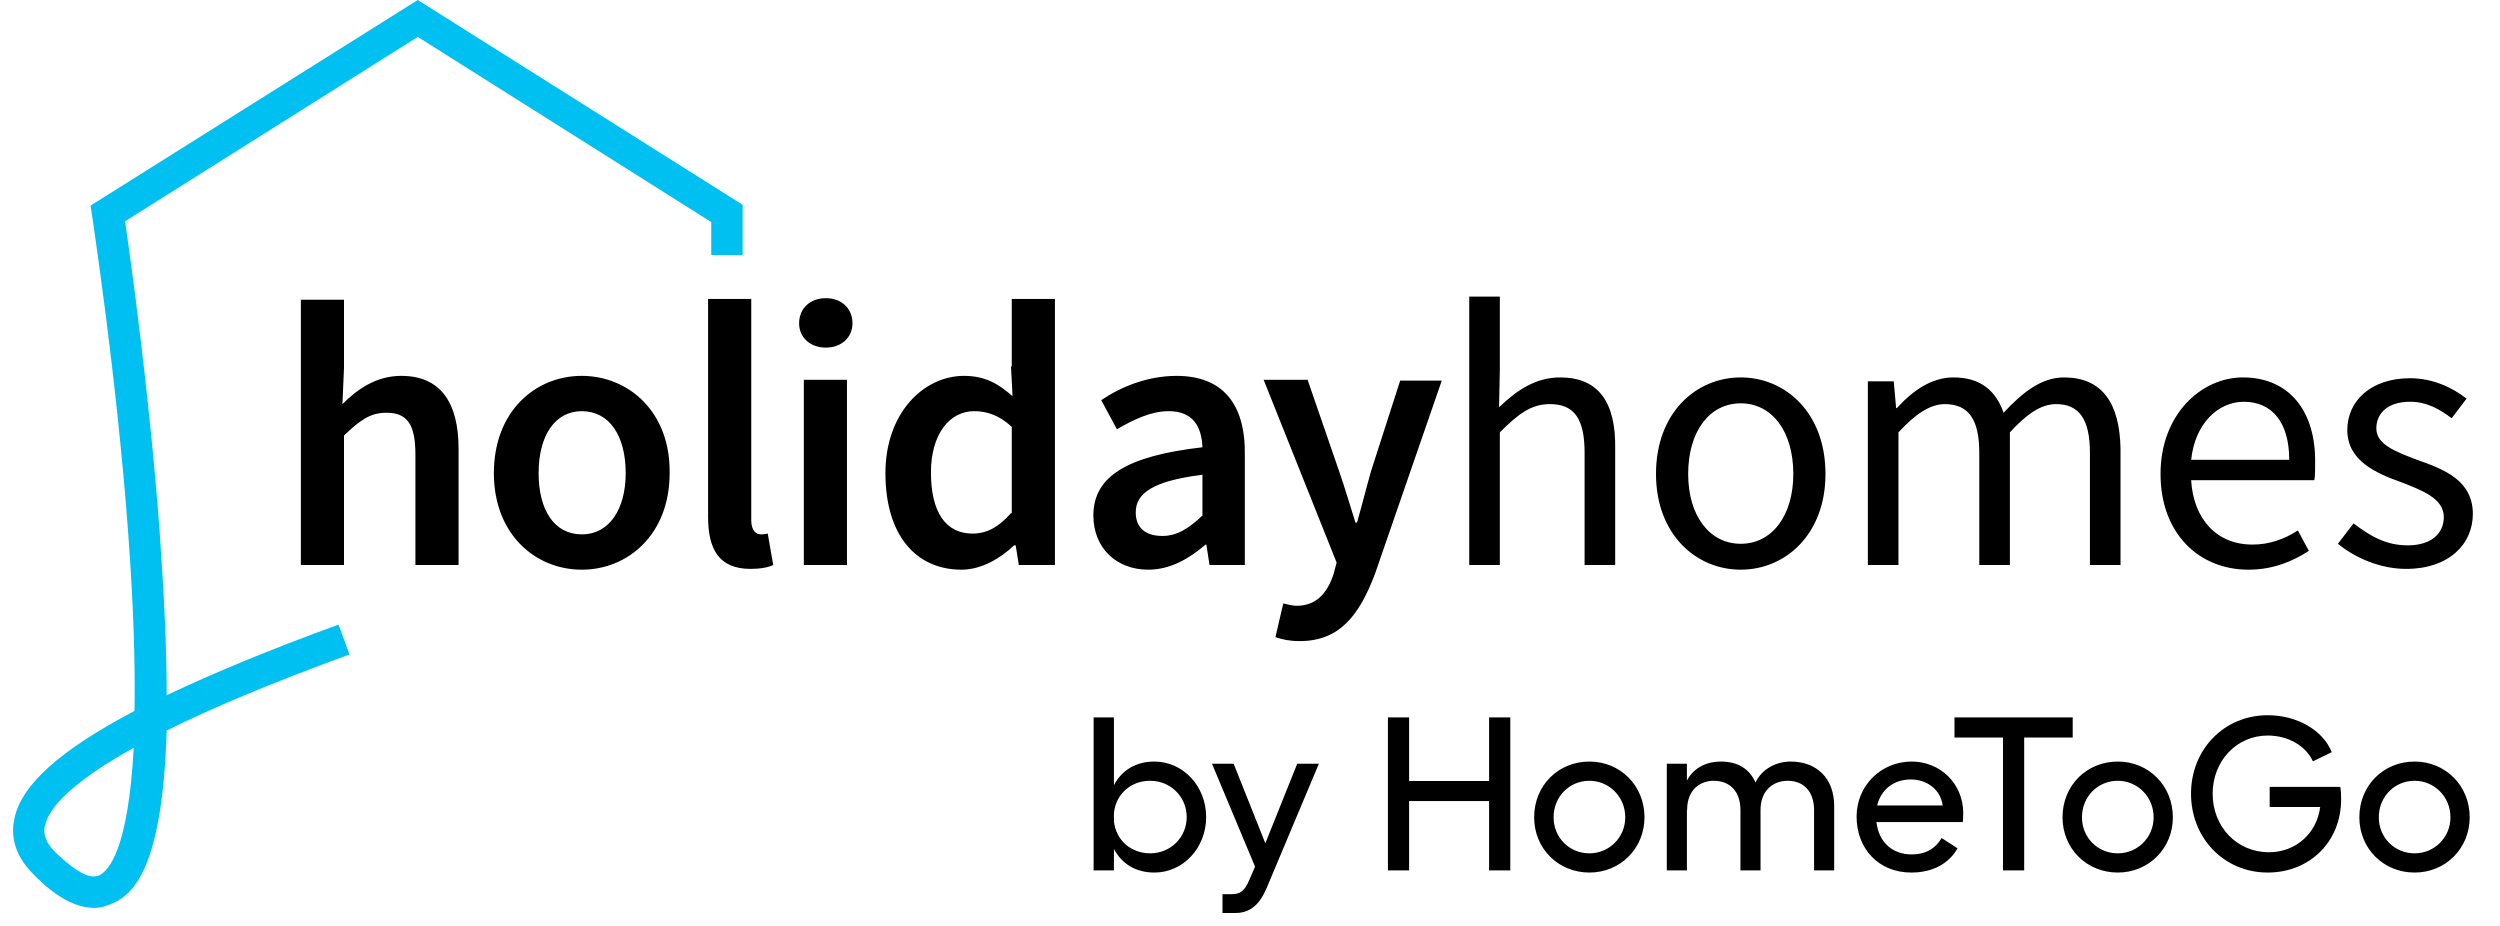
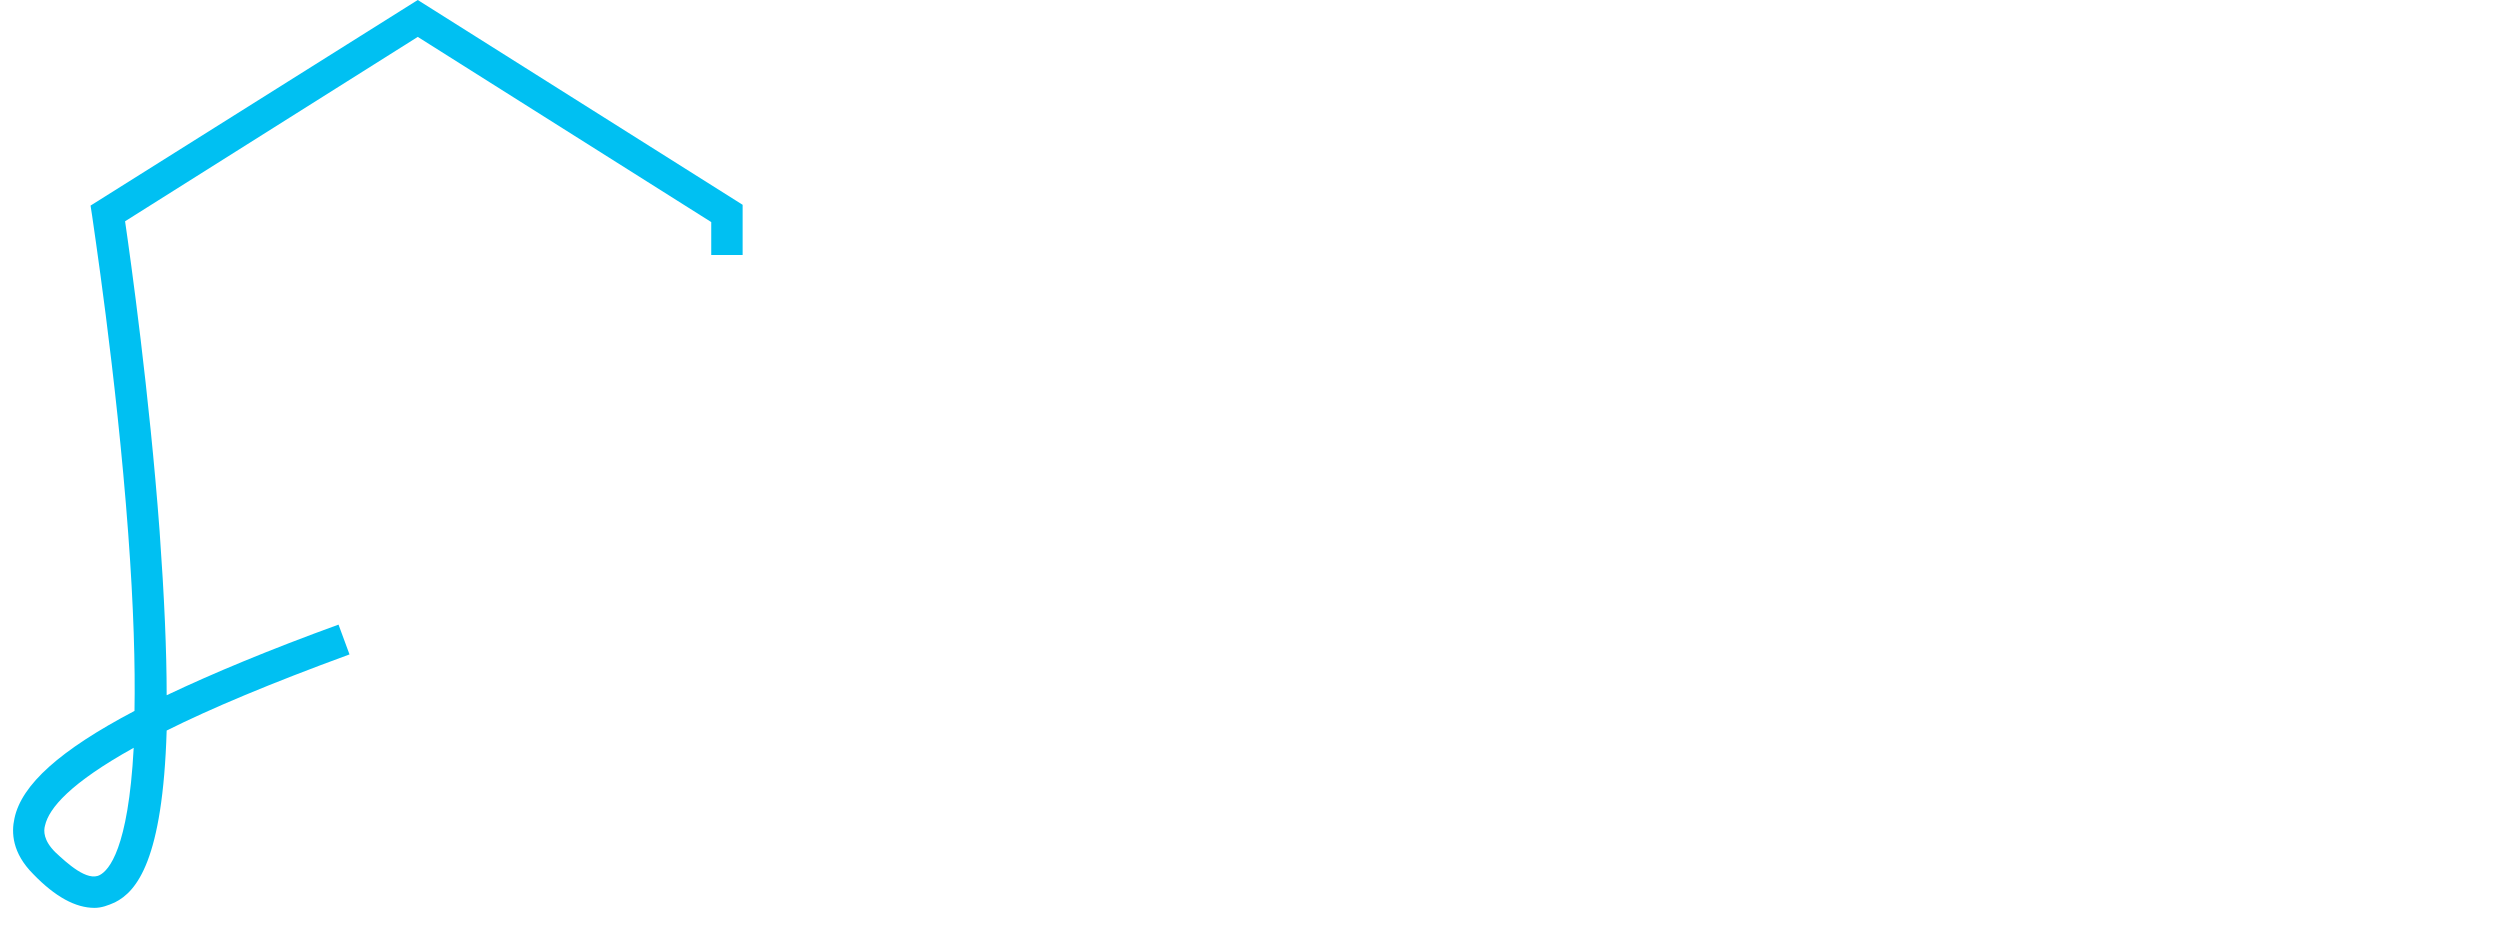
<svg xmlns="http://www.w3.org/2000/svg" width="135" height="50" viewBox="0 0 135 50" fill="none">
  <path d="M5.102 49.025C4.085 49.025 2.983 48.432 1.797 47.203C0.653 46.059 0.61 44.958 0.78 44.195C1.161 42.373 3.237 40.508 7.263 38.39C7.305 35.932 7.22 32.797 6.924 28.814C6.288 20.169 4.975 11.737 4.975 11.652L4.89 11.102L22.559 0L40.102 11.059V13.771H38.407V11.992L22.559 1.992L6.754 11.949C7.051 13.983 8.068 21.271 8.619 28.686C8.873 32.246 9 35.127 9 37.542C11.5 36.356 14.551 35.085 18.28 33.729L18.873 35.339C14.593 36.907 11.373 38.263 9 39.449C8.788 46.441 7.39 48.136 6.203 48.729C5.822 48.898 5.483 49.025 5.102 49.025ZM7.22 40.381C3.788 42.288 2.644 43.644 2.432 44.576C2.347 44.873 2.347 45.381 2.983 46.017C3.619 46.61 4.72 47.627 5.398 47.246C5.864 46.992 6.924 45.89 7.22 40.381Z" fill="#00C0F2" />
-   <path d="M54.593 19.788L54.678 21.398C53.915 20.72 53.195 20.297 52.051 20.297C49.89 20.297 47.813 22.288 47.813 25.551C47.813 28.856 49.424 30.763 51.924 30.763C52.983 30.763 54 30.169 54.763 29.449H54.847L55.017 30.509H56.966V16.144H54.635V19.788H54.593ZM54.593 27.712C53.915 28.475 53.279 28.814 52.517 28.814C51.076 28.814 50.271 27.669 50.271 25.509C50.271 23.432 51.288 22.203 52.602 22.203C53.279 22.203 53.958 22.415 54.635 23.051V27.712H54.593ZM44.593 16.102C43.746 16.102 43.152 16.653 43.152 17.458C43.152 18.22 43.746 18.771 44.593 18.771C45.441 18.771 46.034 18.22 46.034 17.458C46.034 16.653 45.441 16.102 44.593 16.102ZM43.407 30.509H45.737V20.509H43.407V30.509ZM31.415 20.297C28.915 20.297 26.669 22.203 26.669 25.551C26.669 28.856 28.915 30.763 31.415 30.763C33.915 30.763 36.161 28.856 36.161 25.551C36.203 22.203 33.915 20.297 31.415 20.297ZM31.415 28.856C29.932 28.856 29.085 27.542 29.085 25.551C29.085 23.517 29.974 22.203 31.415 22.203C32.898 22.203 33.788 23.517 33.788 25.551C33.788 27.5 32.898 28.856 31.415 28.856ZM41.076 28.856C40.822 28.856 40.568 28.644 40.568 28.093V16.144H38.237V27.924C38.237 29.661 38.83 30.72 40.525 30.72C41.076 30.72 41.5 30.636 41.754 30.509L41.458 28.814C41.246 28.856 41.203 28.856 41.076 28.856ZM21.669 20.297C20.313 20.297 19.297 21.017 18.491 21.822L18.576 19.873V16.186H16.246V30.509H18.576V23.517C19.424 22.712 19.974 22.288 20.864 22.288C21.966 22.288 22.432 22.881 22.432 24.534V30.509H24.763V24.237C24.763 21.737 23.788 20.297 21.669 20.297ZM111.457 20.381C110.271 20.381 109.254 21.144 108.195 22.288C107.771 21.102 106.966 20.381 105.483 20.381C104.296 20.381 103.28 21.102 102.432 22.034H102.39L102.263 20.593H100.864V30.509H102.517V23.348C103.449 22.331 104.254 21.822 105.017 21.822C106.288 21.822 106.881 22.627 106.881 24.449V30.509H108.534V23.348C109.466 22.331 110.229 21.822 111.034 21.822C112.263 21.822 112.856 22.627 112.856 24.449V30.509H114.508V24.237C114.466 21.737 113.491 20.381 111.457 20.381ZM121.118 20.381C118.873 20.381 116.669 22.373 116.669 25.593C116.669 28.814 118.746 30.763 121.415 30.763C122.771 30.763 123.83 30.297 124.678 29.746L124.085 28.644C123.364 29.11 122.559 29.407 121.627 29.407C119.72 29.407 118.449 28.051 118.322 25.932H124.974C125.017 25.678 125.017 25.381 125.017 25C125.059 22.203 123.618 20.381 121.118 20.381ZM118.322 24.831C118.534 22.839 119.805 21.695 121.161 21.695C122.686 21.695 123.618 22.797 123.618 24.831H118.322ZM130.525 24.831C129.424 24.407 128.322 24.025 128.322 23.136C128.322 22.373 128.873 21.695 130.144 21.695C131.034 21.695 131.712 22.076 132.39 22.585L133.195 21.525C132.432 20.932 131.373 20.424 130.144 20.424C128.025 20.424 126.754 21.653 126.754 23.22C126.754 24.873 128.28 25.551 129.72 26.059C130.78 26.483 131.966 26.907 131.966 27.924C131.966 28.771 131.33 29.449 130.017 29.449C128.83 29.449 127.983 28.941 127.093 28.263L126.246 29.364C127.178 30.127 128.534 30.72 129.932 30.72C132.263 30.72 133.534 29.364 133.534 27.754C133.534 25.932 131.966 25.339 130.525 24.831ZM94 20.381C91.585 20.381 89.424 22.288 89.424 25.593C89.424 28.856 91.585 30.763 94 30.763C96.415 30.763 98.576 28.856 98.576 25.593C98.576 22.288 96.415 20.381 94 20.381ZM94 29.364C92.305 29.364 91.161 27.839 91.161 25.593C91.161 23.305 92.305 21.78 94 21.78C95.695 21.78 96.839 23.305 96.839 25.593C96.839 27.839 95.695 29.364 94 29.364ZM63.534 20.297C61.966 20.297 60.525 20.89 59.466 21.61L60.313 23.178C61.203 22.669 62.135 22.203 63.11 22.203C64.466 22.203 64.89 23.093 64.932 24.153C60.864 24.619 59.042 25.72 59.042 27.839C59.042 29.576 60.271 30.763 62.008 30.763C63.195 30.763 64.212 30.169 65.102 29.407H65.144L65.313 30.509H67.22V24.576C67.263 21.822 66.034 20.297 63.534 20.297ZM64.932 27.839C64.212 28.517 63.576 28.941 62.771 28.941C61.924 28.941 61.33 28.559 61.33 27.669C61.33 26.653 62.22 25.975 64.932 25.636V27.839ZM74.042 25.424C73.788 26.314 73.534 27.331 73.279 28.22H73.195C72.898 27.288 72.602 26.271 72.305 25.424L70.61 20.509H68.237L72.178 30.381L72.008 31.017C71.669 32.034 71.076 32.712 70.017 32.712C69.763 32.712 69.508 32.627 69.296 32.585L68.873 34.407C69.254 34.534 69.635 34.619 70.186 34.619C72.347 34.619 73.407 33.22 74.254 30.975L77.856 20.551H75.61L74.042 25.424ZM84.254 20.381C82.898 20.381 81.881 21.102 80.949 21.991L80.991 19.958V16.017H79.339V30.509H80.991V23.348C82.008 22.331 82.686 21.822 83.703 21.822C85.017 21.822 85.568 22.627 85.568 24.449V30.509H87.22V24.237C87.263 21.737 86.33 20.381 84.254 20.381Z" fill="black" />
-   <path d="M62.111 46.08C63.209 46.08 64.082 45.218 64.082 44.121C64.082 43.023 63.209 42.162 62.111 42.162C61.061 42.162 60.259 42.882 60.152 43.897V44.345C60.259 45.36 61.061 46.08 62.111 46.08ZM59.055 47V38.74H60.152V42.398C60.577 41.596 61.332 41.124 62.335 41.124C63.893 41.124 65.132 42.457 65.132 44.121C65.132 45.785 63.893 47.118 62.335 47.118C61.332 47.118 60.577 46.646 60.152 45.844V47H59.055ZM66.522 48.286C66.994 48.286 67.219 48.086 67.466 47.507L67.773 46.799L65.448 41.242H66.617L68.328 45.537L70.05 41.242H71.219L68.422 47.897C68.162 48.534 67.714 49.301 66.735 49.301H66.015V48.286H66.522ZM80.411 38.74H81.556V47H80.411V43.259H76.092V47H74.948V38.74H76.092V42.174H80.411V38.74ZM85.829 41.124C87.493 41.124 88.803 42.422 88.803 44.133C88.803 45.82 87.493 47.118 85.829 47.118C84.142 47.118 82.844 45.82 82.844 44.133C82.844 42.422 84.142 41.124 85.829 41.124ZM83.894 44.133C83.894 45.23 84.743 46.08 85.829 46.08C86.891 46.08 87.764 45.23 87.764 44.133C87.764 43.023 86.891 42.162 85.829 42.162C84.743 42.162 83.894 43.023 83.894 44.133ZM99.046 43.519V47H97.96V43.743C97.96 42.764 97.417 42.162 96.532 42.162C95.813 42.162 95.069 42.622 95.069 43.743V47H93.984V43.743C93.984 42.764 93.441 42.162 92.544 42.162C91.848 42.162 91.104 42.599 91.104 43.743H91.093V47H90.007V41.242H91.093V42.15C91.506 41.383 92.249 41.124 92.91 41.124C93.818 41.124 94.456 41.489 94.798 42.256C95.128 41.548 95.883 41.124 96.698 41.124C98.114 41.124 99.046 42.044 99.046 43.519ZM103.206 47.118C101.436 47.118 100.256 45.82 100.256 44.097C100.256 42.422 101.577 41.124 103.229 41.124C104.775 41.124 106.014 42.315 106.014 43.908C106.014 44.121 106.002 44.262 105.99 44.392H101.329C101.447 45.466 102.179 46.139 103.229 46.139C104.008 46.139 104.539 45.796 104.846 45.254L105.707 45.808C105.247 46.622 104.386 47.118 103.206 47.118ZM101.365 43.495H104.905C104.799 42.669 104.091 42.091 103.182 42.091C102.262 42.091 101.577 42.634 101.365 43.495ZM109.306 47H108.161V39.826H105.542V38.74H111.926V39.826H109.306V47ZM114.361 41.124C116.025 41.124 117.335 42.422 117.335 44.133C117.335 45.82 116.025 47.118 114.361 47.118C112.674 47.118 111.376 45.82 111.376 44.133C111.376 42.422 112.674 41.124 114.361 41.124ZM112.426 44.133C112.426 45.23 113.276 46.08 114.361 46.08C115.423 46.08 116.296 45.23 116.296 44.133C116.296 43.023 115.423 42.162 114.361 42.162C113.276 42.162 112.426 43.023 112.426 44.133ZM122.457 47.118C120.108 47.118 118.315 45.265 118.315 42.858C118.315 40.463 120.108 38.622 122.457 38.622C124.05 38.622 125.442 39.436 125.914 40.616L124.899 41.112C124.51 40.274 123.566 39.719 122.457 39.719C120.781 39.719 119.483 41.088 119.483 42.858C119.483 44.64 120.781 46.021 122.527 46.021C123.979 46.021 125.112 44.994 125.289 43.578H122.563V42.492H126.374C126.41 42.669 126.421 42.953 126.421 43.165C126.421 45.466 124.71 47.118 122.457 47.118ZM130.39 41.124C132.054 41.124 133.364 42.422 133.364 44.133C133.364 45.82 132.054 47.118 130.39 47.118C128.703 47.118 127.405 45.82 127.405 44.133C127.405 42.422 128.703 41.124 130.39 41.124ZM128.455 44.133C128.455 45.23 129.305 46.08 130.39 46.08C131.452 46.08 132.325 45.23 132.325 44.133C132.325 43.023 131.452 42.162 130.39 42.162C129.305 42.162 128.455 43.023 128.455 44.133Z" fill="black" />
</svg>